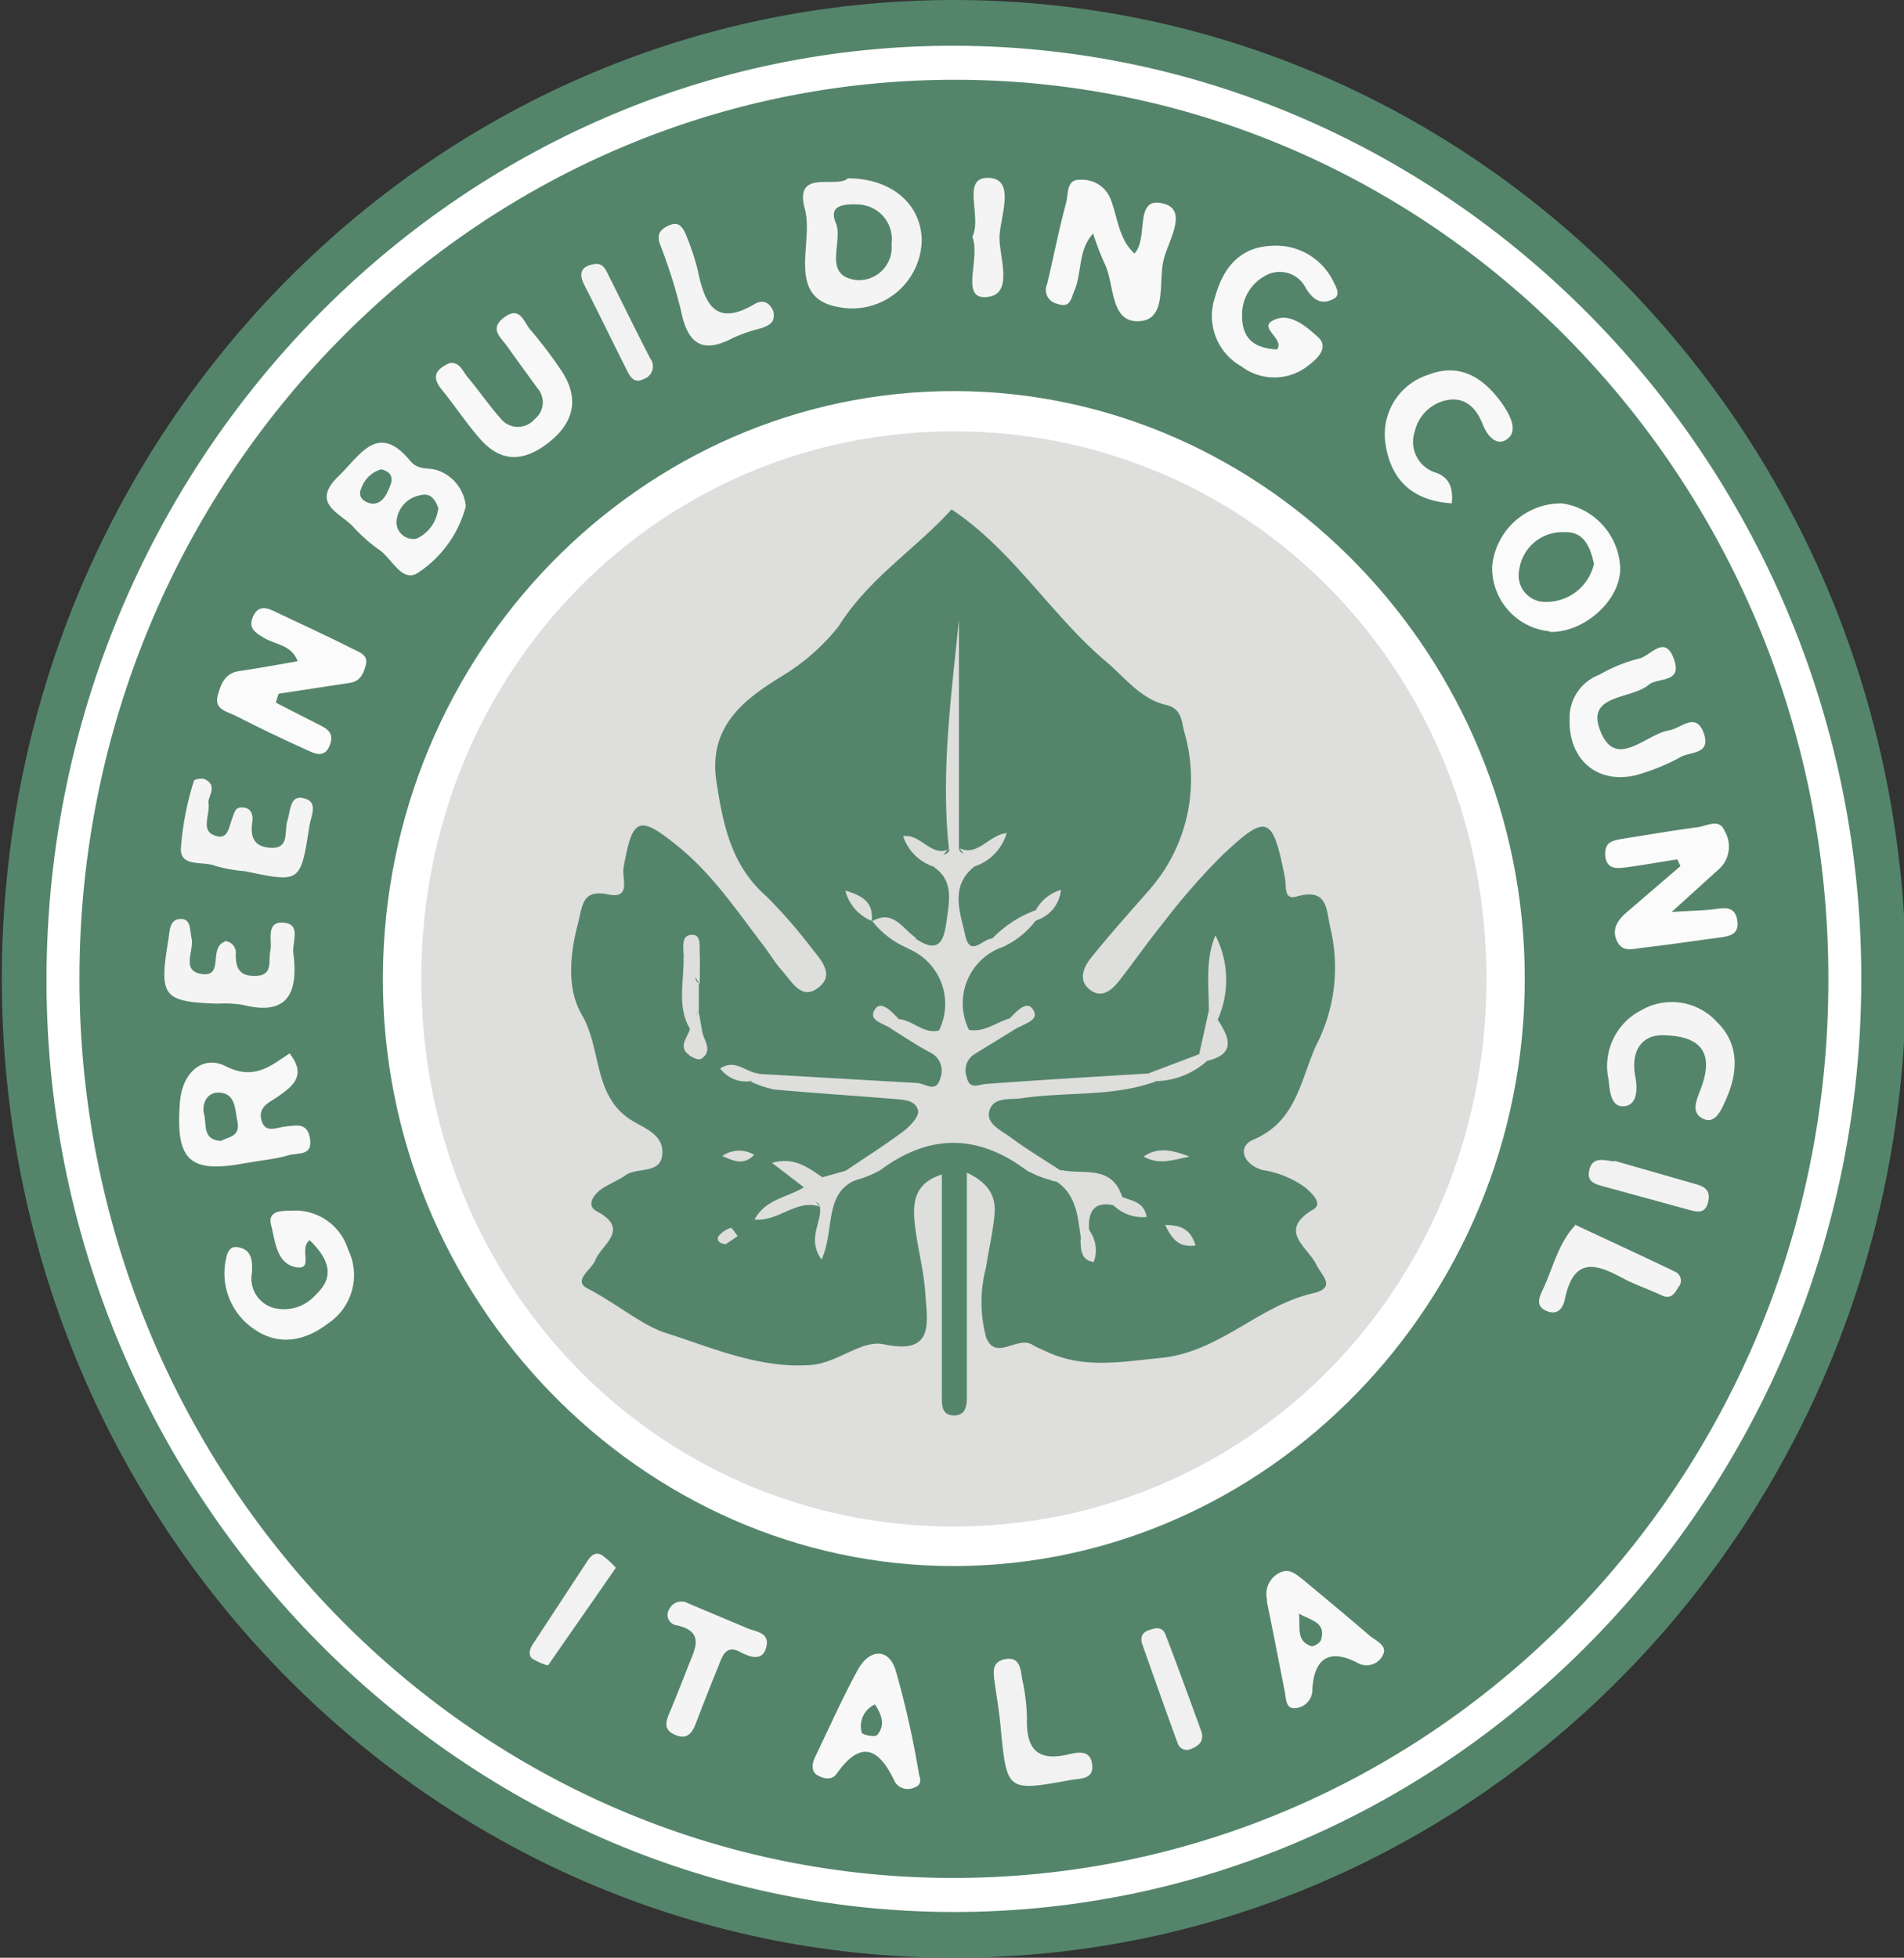
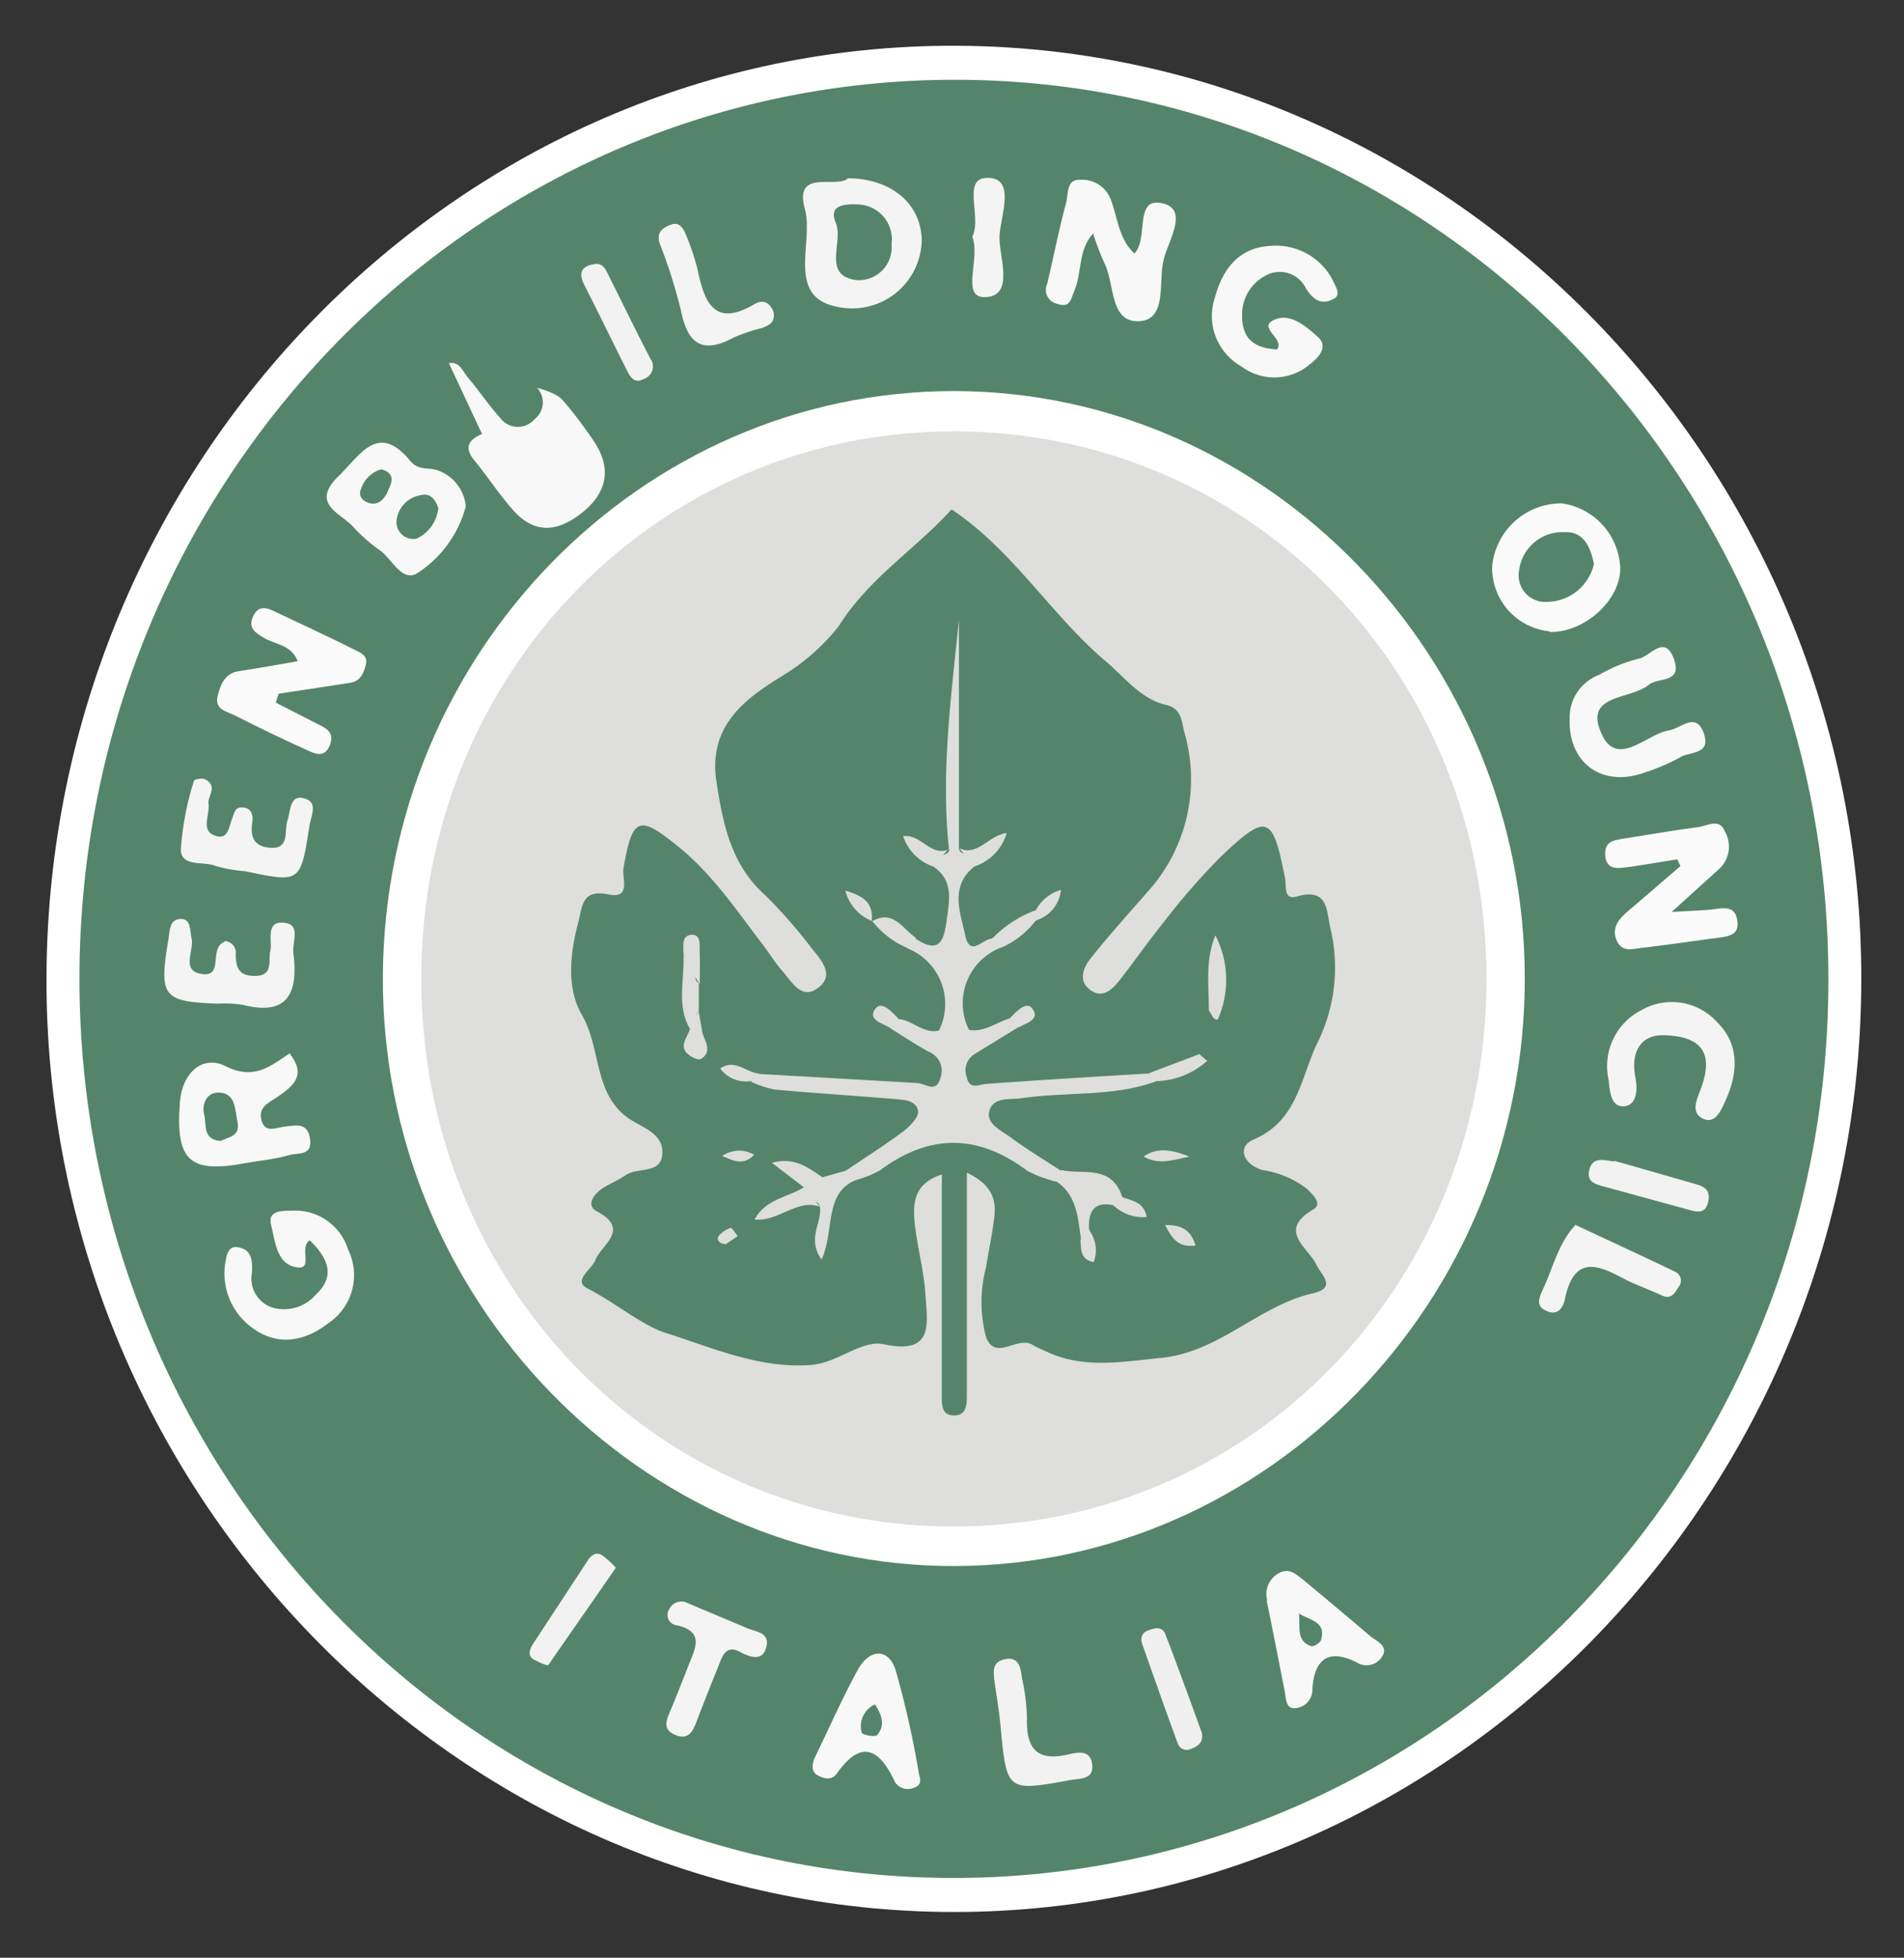
<svg xmlns="http://www.w3.org/2000/svg" id="Livello_1" data-name="Livello 1" viewBox="0 0 124.87 128.35">
  <rect x="0" y="0" width="124.87" height="128.35" fill="#333333" stroke="none" />
  <title>LOGO-greenBuildingCouncil</title>
-   <path d="M125,64.17c0,35.47-27.92,64.18-62.43,64.18S.12,99.65.12,64.18,28.05,0,62.56,0,125,28.7,125,64.17" fill="#54856b" />
  <path d="M122.07,64.27c-.06,33.61-26.85,61.1-59.53,61.08S2.87,97.6,3.05,63.94,30.07,2.87,62.72,3s59.42,27.68,59.35,61.27" fill="#fff" />
  <path d="M119.91,64.3c0,32.58-25.87,58.94-57.61,58.82C30.74,123,5.15,96.54,5.21,64.05S31.07,5.12,62.82,5.23C94.38,5.34,120,31.8,119.91,64.3" fill="#54856b" />
  <path d="M100,64.17c0,21.09-16.84,38.44-37.37,38.5S25,85.21,25.11,64s17-38.4,37.51-38.36S100,43.07,100,64.17" fill="#fff" />
  <path d="M74.38,16.64c1-1-.07-3.82,1.93-3.29,1.67.43.25,2.54,0,3.71-.36,1.42.27,3.94-1.64,4s-1.55-2.47-2.25-3.83a17.87,17.87,0,0,1-.73-1.92c-1,1.09-.72,2.56-1.23,3.75-.22.49-.25,1.17-1.11.86a.93.93,0,0,1-.68-1.29c.43-1.78.77-3.57,1.25-5.33.15-.55,0-1.55.9-1.51a2,2,0,0,1,2,1.22c.48,1.21.53,2.63,1.56,3.59" fill="#f8f8f8" />
  <path d="M110,56.34c-1.11.17-2.21.37-3.32.52-.66.08-1.36.17-1.41-.86,0-.84.52-.88,1.08-1,1.67-.26,3.34-.55,5-.77.6-.08,1.41-.6,1.75.24a2,2,0,0,1-.27,2.42l-3.2,2.9c1.36-.09,2.2-.09,3-.21.63-.08,1.14-.07,1.29.68.2,1-.47,1.11-1.16,1.21-1.68.22-3.35.47-5,.66-.61.06-1.36.37-1.73-.47s.16-1.44.77-1.95l3.41-2.93c-.08-.16-.15-.31-.22-.47" fill="#fbfbfb" />
  <path d="M18.1,46.07c.87.44,1.74.9,2.62,1.34.58.3,1.27.53.91,1.45s-1.07.51-1.62.26c-1.54-.7-3.07-1.43-4.57-2.2-.53-.27-1.41-.39-1.16-1.32.19-.72.46-1.47,1.39-1.6,1.27-.19,2.54-.42,3.85-.65-.4-1.1-1.49-1.08-2.24-1.55-.52-.32-1-.6-.71-1.32s.78-.71,1.36-.43c1.78.84,3.56,1.66,5.33,2.55.36.18.9.37.73,1s-.39,1.07-1.06,1.17l-4.66.71c-.06.18-.11.37-.17.55" fill="#fbfbfb" />
  <path d="M30.55,33.19a7.51,7.51,0,0,1-3.09,4.33c-1.11.79-1.78-1-2.66-1.52a11.15,11.15,0,0,1-1.7-1.53c-.89-.89-2.72-1.49-.89-3.26,1.41-1.36,2.57-3.57,4.69-1,.53.65,1.18.42,1.78.62a2.77,2.77,0,0,1,1.87,2.36" fill="#f8f8f8" />
  <path d="M55.58,11.69c2.84,0,4.79,1.63,4.87,4a4.56,4.56,0,0,1-5.51,4.43c-3.42-.63-1.56-4.22-2.15-6.4-.74-2.68,2-1.36,2.79-2" fill="#f5f4f4" />
  <path d="M101.63,41.39a4.18,4.18,0,0,1-3.77-4.26A4.56,4.56,0,0,1,102.43,33a4.46,4.46,0,0,1,3.83,4.26c0,2.12-2.37,4.23-4.63,4.17" fill="#fbfbfb" />
  <path d="M19,69.07c1.12,1.44.22,2.13-.77,2.82-.52.36-1.29.65-1.1,1.49.24,1,1,.52,1.62.47s1.36-.28,1.56.69c.28,1.32-.83,1-1.43,1.21-.9.26-1.84.33-2.76.5-3.69.7-4.62-.14-4.32-4,.15-1.94,1.5-3.11,3-2.35,1.86.94,2.93,0,4.19-.84" fill="#f8f8f8" />
  <path d="M20.3,81.32c-.73.52.34,2-.92,1.75s-1.33-1.73-1.6-2.75.84-.93,1.38-.95a3.63,3.63,0,0,1,3.67,2.55,3.8,3.8,0,0,1-1.31,4.84c-1.52,1.17-3.28,1.53-4.95.31a4.4,4.4,0,0,1-1.74-4.56c.07-.41.26-.8.69-.75,1,.11,1.05.88,1,1.7a2,2,0,0,0,1.36,2.27,2.75,2.75,0,0,0,2.82-.84c1.3-1.2.86-2.36-.38-3.57" fill="#f8f8f8" />
  <path d="M83.75,22.92c.55-.75-1.45-1.5-.06-2,1-.37,2,.51,2.74,1.17s0,1.4-.56,1.82a3.58,3.58,0,0,1-4.47.1,3.78,3.78,0,0,1-1.73-4.48c.52-1.92,1.59-3.31,3.68-3.41a4.18,4.18,0,0,1,4.15,2.45c.15.3.41.77,0,1-.82.47-1.37.1-1.85-.66a1.91,1.91,0,0,0-2.69-.82,2.88,2.88,0,0,0-1.5,2.61c0,1.62.92,2.14,2.31,2.21" fill="#f8f8f8" />
  <path d="M102.94,47.13a3,3,0,0,1,1.94-2.89,10.17,10.17,0,0,1,2.6-1.06c.73-.13,1.69-1.63,2.29,0s-1,1.21-1.62,1.7c-1.18,1-4.14.61-3.21,3,1,2.66,3,.24,4.53,0,.81-.14,1.78-1.27,2.29.25.45,1.37-1,1.14-1.57,1.52a13.37,13.37,0,0,1-2.34,1c-2.75,1-5-.6-4.91-3.53" fill="#f8f8f8" />
-   <path d="M29.44,23.81c.7-.13.9.53,1.24.93.74.88,1.38,1.83,2.14,2.68a1.44,1.44,0,0,0,2.24.06,1.4,1.4,0,0,0,.17-2.05c-.67-.93-1.35-1.85-2-2.77-.44-.59-1.15-1.13-.14-1.87s1.26.31,1.67.8a28.8,28.8,0,0,1,2.07,2.73c1.24,1.88.75,3.48-.92,4.75s-3.14,1.22-4.49-.37c-.87-1-1.61-2.13-2.45-3.16-.71-.87-.36-1.34.5-1.73" fill="#f8f8f8" />
+   <path d="M29.44,23.81c.7-.13.9.53,1.24.93.74.88,1.38,1.83,2.14,2.68a1.44,1.44,0,0,0,2.24.06,1.4,1.4,0,0,0,.17-2.05s1.26.31,1.67.8a28.8,28.8,0,0,1,2.07,2.73c1.24,1.88.75,3.48-.92,4.75s-3.14,1.22-4.49-.37c-.87-1-1.61-2.13-2.45-3.16-.71-.87-.36-1.34.5-1.73" fill="#f8f8f8" />
  <path d="M60.26,116.31c.13.34.18.73-.29.88a1,1,0,0,1-1.27-.35c-1-2.15-2.19-2.89-3.83-.55-.32.45-.86.33-1.28.08s-.33-.79-.11-1.23c.92-1.9,1.77-3.83,2.78-5.67.76-1.38,2-1.44,2.47,0a61,61,0,0,1,1.53,6.79" fill="#f8f8f8" />
  <path d="M83.11,104.93a1.56,1.56,0,0,1,.65-1.73c.77-.49,1.21,0,1.72.38,1.45,1.21,2.91,2.42,4.34,3.65.4.33,1.16.64.9,1.22A1.19,1.19,0,0,1,89,109c-1.8-.92-2.8-.3-2.93,1.72a1.21,1.21,0,0,1-.94,1.24c-.84.2-.77-.58-.88-1.1-.39-2-.78-4-1.18-5.93" fill="#f8f8f8" />
  <path d="M14.74,61.7a.76.76,0,0,1,.72.87c0,.94.27,1.43,1.27,1.41,1.22,0,.85-1,1-1.64s-.38-2.06,1-1.83c1,.16.42,1.27.51,2,.33,2.57-.36,4.12-3.3,3.37a7.8,7.8,0,0,0-1.68-.08c-3.6-.13-3.84-.46-3.21-4.24.09-.58.07-1.28.78-1.31s.61.72.73,1.25c.2.81-.74,2.17.7,2.36s.41-1.72,1.47-2.12" fill="#f5f4f4" />
  <path d="M109,67.87c-1.25,0-2.09.94-1.75,2.74.17.88.08,1.8-.68,1.91-.93.13-1-1-1.07-1.72a4.11,4.11,0,0,1,2.16-4.58,4,4,0,0,1,4.94.78c1.47,1.44,1.4,3.27.6,5.07-.29.65-.69,1.67-1.51,1.27s-.43-1.2-.13-2c.84-2.26.08-3.45-2.56-3.47" fill="#f5f4f4" />
-   <path d="M95.22,33c-2.5-.16-4-1.45-4.36-3.93a4.1,4.1,0,0,1,2.81-4.5c2.18-.85,3.79.3,5,2.12.41.64.86,1.57.2,2.08s-1.29-.1-1.62-.93c-.41-1.06-1.14-1.84-2.35-1.61a2.71,2.71,0,0,0-2.12,2.08A2.1,2.1,0,0,0,94.21,31c.81.32,1.11.93,1,2" fill="#f8f8f8" />
  <path d="M13.68,52.72c.07.84-.57,1.8.53,2.1.74.2.81-.6,1-1.11s.22-.79.67-.77c.63,0,.74.53.66,1-.13.91.11,1.53,1.08,1.63,1.42.16,1-1.05,1.23-1.77S19,52,20.07,52.38c.79.27.31,1.17.22,1.79-.58,3.71-.59,3.71-4.19,2.95a10.22,10.22,0,0,1-1.94-.34c-.79-.35-2.27.1-2.3-1.08a19,19,0,0,1,.86-4.51c0-.09.53-.2.72-.1.91.44.12,1.18.24,1.63" fill="#f5f4f4" />
  <path d="M48.66,108.37c-1.06-.65-1.29.22-1.57.93-.51,1.24-1,2.5-1.48,3.75-.23.57-.55,1-1.28.71s-.73-.74-.46-1.38c.45-1.06.87-2.14,1.29-3.21s1.07-2.18-.74-2.61a.69.69,0,0,1-.52-1.08.88.88,0,0,1,1.22-.37l3.9,1.64c.57.24,1.47.27,1.24,1.22s-1,.68-1.6.4" fill="#f5f4f4" />
  <path d="M65.19,110c0-.32-.19-1.06.75-1.23s1,.66,1.09,1.28a13.18,13.18,0,0,1,.32,2.56c-.06,1.94.58,2.88,2.62,2.43.56-.12,1.48-.4,1.64.53.21,1.16-.82,1-1.51,1.15-4.07.73-4.07.72-4.48-3.53-.09-1-.25-1.9-.43-3.19" fill="#f2f2f2" />
  <path d="M103.29,80.29c2.33,1.09,4.46,2.07,6.58,3.09a.64.64,0,0,1,.21,1c-.24.41-.49.83-1.09.55-.76-.36-1.56-.64-2.31-1-1.75-.94-3.42-1.79-4.05,1.24-.11.54-.44,1.1-1.2.78s-.47-.92-.24-1.42c.66-1.4,1-3,2.1-4.18" fill="#f5f4f4" />
  <path d="M50.73,20.51c.11.63-.3.82-.77,1a10.71,10.71,0,0,0-1.86.63c-2,1.07-3,.45-3.44-1.78A34.56,34.56,0,0,0,43.28,16c-.27-.76.17-1.06.72-1.27s.81.24,1,.69a17.29,17.29,0,0,1,.73,2.17c.45,2.17,1.07,3.93,3.75,2.35.58-.35,1.07-.09,1.28.61" fill="#f5f4f4" />
  <path d="M78.81,113.57c.14.62-.21.9-.68,1.08a.63.63,0,0,1-.9-.38c-.79-2.14-1.54-4.29-2.3-6.43-.15-.41-.08-.77.33-.93s.95-.35,1.18.26c.82,2.13,1.59,4.27,2.37,6.4" fill="#f0f0f0" />
  <path d="M39,17.31c.45-.07.66.23.83.58.94,1.87,1.85,3.75,2.81,5.6a.87.87,0,0,1-.43,1.36c-.58.31-.86-.1-1.08-.54-.94-1.86-1.85-3.75-2.8-5.61-.42-.82-.2-1.25.67-1.39" fill="#f2f2f2" />
  <path d="M40.39,102.78c-1.52,2.2-3,4.31-4.43,6.38-.06.07-.66-.19-1-.39s-.25-.63,0-1l3.59-5.47c.22-.33.53-.58.92-.35a6,6,0,0,1,.89.8" fill="#f2f2f2" />
  <path d="M105.87,76.1l5.34,1.53c.61.17,1,.42.81,1.2s-.76.63-1.31.47l-5.44-1.49c-.56-.15-1.19-.28-1.06-1,.17-1,.91-.77,1.66-.66" fill="#f2f2f2" />
  <path d="M63.78,15.5c.63-1.3-.75-3.85,1-3.84,1.87,0,.83,2.52.77,3.82s1.06,4-1,4c-1.55,0-.23-2.59-.78-3.95" fill="#f5f4f4" />
  <path d="M97.49,64.36c-.09,20-15.61,35.81-35.11,35.72S27.55,84,27.63,64s15.61-35.81,35.1-35.72,34.85,16,34.76,36.09" fill="#dededd" />
  <path d="M28.73,33.39a2.45,2.45,0,0,1-1.43,1.93A1.11,1.11,0,0,1,26,34.22a1.89,1.89,0,0,1,1.56-1.75c.64-.18,1,.24,1.21.92" fill="#54856b" />
  <path d="M25,30.77c.71.17.78.61.59,1.07S25.1,33.15,24.28,33c-.41-.1-.86-.42-.58-1A1.94,1.94,0,0,1,25,30.77" fill="#54856b" />
  <path d="M56.47,13.42a2.28,2.28,0,0,1,2,2.58,2.15,2.15,0,0,1-2.33,2.36c-2.25-.31-.8-2.5-1.33-3.76-.46-1.09.4-1.28,1.71-1.18" fill="#54856b" />
  <path d="M104.53,37a3.2,3.2,0,0,1-3.09,2.46,1.74,1.74,0,0,1-1.81-2.08,2.86,2.86,0,0,1,3-2.49c1.24-.06,1.69,1,1.91,2.11" fill="#54856b" />
  <path d="M14.48,74.8c-1.22-.07-.92-1.09-1.09-1.72s.12-1.45.92-1.45c1.15,0,1.09,1.08,1.26,1.9.21,1-.6,1-1.09,1.27" fill="#54856b" />
  <path d="M57.39,111.75c.47.72.67,1.39.13,2-.13.15-.9,0-1-.14a1.57,1.57,0,0,1,.82-1.85" fill="#54856b" />
  <path d="M85.19,105.79c.8.46,1.79.55,1.45,1.72-.06.2-.49.47-.66.41-1-.35-.69-1.25-.79-2.13" fill="#54856b" />
  <path d="M62.43,33.41c4,2.68,6.48,6.86,10,9.87,1.23,1,2.35,2.56,4.06,2.94,1,.23,1,1.06,1.17,1.74a11,11,0,0,1-2.39,10.5c-1.25,1.43-2.53,2.85-3.72,4.34-.47.59-.87,1.45-.09,2.07s1.43.07,1.94-.57c1-1.28,1.93-2.62,2.95-3.88a44.17,44.17,0,0,1,3.76-4.3c3-2.84,3.36-2.68,4.17,1.48.09.5-.1,1.42.74,1.18,2.15-.62,1.94.94,2.27,2.24a11.12,11.12,0,0,1-1,7.57c-1,2.25-1.29,4.94-4.08,6.12-1.11.47-.67,1.63.59,2a6.31,6.31,0,0,1,2.85,1.18c.39.36,1.11,1,.51,1.38-2.43,1.42-.39,2.48.17,3.64.34.71,1.37,1.51-.23,1.88-3.56.81-6.12,3.87-10,4.24-2.57.25-5,.72-7.43-.4-.34-.16-.7-.3-1-.49-1-.54-2.38,1.11-3-.47a8.92,8.92,0,0,1,0-4.59c.17-1.14.44-2.27.55-3.41s-.27-2.06-1.81-2.79V89.13c0,.78,0,1.55,0,2.32,0,.56,0,1.27-.72,1.34-1,.08-.92-.76-.92-1.41,0-3.09,0-6.19,0-9.28V77c-1.87.59-1.92,1.93-1.77,3.29.17,1.52.59,3,.69,4.56.12,1.87.61,4-2.73,3.28-1.47-.31-3,1.23-4.8,1.36-3.39.25-6.54-1.17-9.55-2.12-1.47-.47-3.32-2-5.08-2.9-1-.51.29-1.24.52-1.87.4-1,2.32-2,.1-3.18-.73-.39-.22-1.06.21-1.4s1.16-.61,1.71-1c.8-.52,2.39,0,2.37-1.51,0-1.18-1.25-1.57-2.11-2.12-2.42-1.58-1.88-4.62-3.15-6.82-1-1.69-.83-3.89-.28-6,.31-1.18.24-2.29,2-1.93,1.55.32.85-1.14,1-1.78.58-3.29,1-3.46,3.58-1.36,2.24,1.81,3.85,4.21,5.59,6.49.41.53.75,1.12,1.19,1.61.67.74,1.32,2.07,2.47,1.1,1-.81.1-1.79-.48-2.51a34.25,34.25,0,0,0-3-3.44C48,56.78,47.43,54.16,47,51.32c-.63-3.79,2-5.58,4.29-7A13.85,13.85,0,0,0,55,41.06c2-3.19,5.09-5.09,7.39-7.65" fill="#54856b" />
  <path d="M62.23,55.62c-.53-5,.16-10,.66-15v15c.07.64,1.38.18,1,1.2-1.62,1.3-.91,3-.59,4.49s1.14.24,1.74.23c.6-.23.72,0,.59.59a3.91,3.91,0,0,0-2.08,5.39c1,.17,1.76-.48,2.63-.74.61-.24.7,0,.58.58l-2.87,1.76a1.26,1.26,0,0,0-.49,1.5c.19.85.77.48,1.31.44,3.52-.26,7-.46,10.55-.68a1.06,1.06,0,0,1,.6.5C73,71.93,70,71.56,67,72c-.8.11-1.91-.11-2.13.9-.17.79.8,1.22,1.39,1.65,1.06.79,2.2,1.47,3.3,2.19.07.55,0,.89-.68.62a6.89,6.89,0,0,1-1.55-.63c-3.22-2.41-6.4-2.4-9.62,0a7,7,0,0,1-1.56.63c-.63.27-.74-.07-.68-.61,1.26-.85,2.54-1.66,3.75-2.56.42-.32,1-.91,1-1.3-.09-.76-.93-.79-1.57-.84-2.61-.22-5.23-.38-7.85-.62a6.65,6.65,0,0,1-1.56-.52,1.07,1.07,0,0,1,.59-.5L60.11,71c.56,0,1.29.74,1.57-.35A1.32,1.32,0,0,0,61,69c-.9-.48-1.76-1.06-2.63-1.6-.13-.53,0-.82.57-.59.93.08,1.64,1,2.64.75a3.92,3.92,0,0,0-2.08-5.39c-.13-.55,0-.82.6-.6,1.62,1.07,1.83-.1,2-1.34s.42-2.5-.83-3.37c-.36-1,.95-.56,1-1.2" fill="#dededd" />
  <path d="M68.93,77.32l.67-.61c1.43.32,3.3-.39,4,1.76.08.5,0,.84-.59.54-1.27-.26-1.65.43-1.59,1.58.29.6,0,.74-.52.69-.22-1.53-.28-3.16-1.93-4" fill="#dededd" />
  <path d="M55.52,76.72l.67.61c-2.19.88-1.42,3.29-2.31,5.25-1-1.41.07-2.46-.11-3.47-.11-.64-1.44-.17-1.07-1.26v0c.27-.48.53-1,1.21-.66l1.6-.45" fill="#dededd" />
  <path d="M79.28,66.25c0-1.66-.24-3.33.43-4.93a6.39,6.39,0,0,1,.15,5.53c-.35,0-.39-.4-.58-.6" fill="#dededd" />
  <path d="M52.7,77.85l1.07,1.26c-1.53-.54-2.69,1-4.29.84.76-1.37,2.17-1.44,3.22-2.1" fill="#dededd" />
-   <path d="M79.28,66.25l.58.6c.77,1.17,1.21,2.25-.69,2.7a.66.66,0,0,1-.52-.45l.63-2.85" fill="#dededd" />
  <path d="M45.25,67.46c-.87-1.49-.38-3.12-.42-4.69,1.43-.13.34,1.33,1,1.69l0,1.8c-.34.33,0,1-.56,1.2" fill="#dededd" />
  <path d="M45.25,67.46c.19-.4.38-.8.56-1.2.09.47.17.94.25,1.41s.74,1.24-.08,1.75c-.15.1-.52-.06-.73-.21-.83-.56-.17-1.16,0-1.75" fill="#dededd" />
  <path d="M78.65,69.11l.52.44a5.23,5.23,0,0,1-3.28,1.33l-.59-.5,3.35-1.27" fill="#dededd" />
  <path d="M45.84,64.46l-1-1.69c0-.56-.19-1.36.4-1.47.79-.15.62.7.65,1.2s0,1.31,0,2" fill="#dededd" />
  <path d="M65.66,62.13l-.59-.59a7.49,7.49,0,0,1,2.81-1.85c.18.14.25.29.2.44s-.1.24-.17.24a5.62,5.62,0,0,1-2.25,1.76" fill="#dededd" />
  <path d="M53.92,77.17l-1.21.66-2.08-1.59c1.4-.42,2.34.28,3.29.93" fill="#dededd" />
  <path d="M63.92,56.82c-.35-.4-.69-.8-1-1.21,1.2.56,1.9-.84,3.1-1a3.24,3.24,0,0,1-2.07,2.18" fill="#dededd" />
  <path d="M62.23,55.62c-.34.4-.69.8-1,1.2a3.17,3.17,0,0,1-2-2c1.19-.17,1.85,1.44,3.06.83" fill="#dededd" />
  <path d="M60.05,61.53l-.59.6a5.8,5.8,0,0,1-2.25-1.74l0,0c1.38-.79,2,.53,2.88,1.11" fill="#dededd" />
  <path d="M78.41,81.66c-1,.11-1.46-.25-2-1.35,1.15,0,1.69.35,2,1.35" fill="#dededd" />
  <path d="M49.82,70.38l-.59.5a2.11,2.11,0,0,1-2-.83c1-.68,1.74.31,2.58.33" fill="#dededd" />
  <path d="M73,79l.59-.53c.61.27,1.43.28,1.61,1.32A2.81,2.81,0,0,1,73,79" fill="#dededd" />
  <path d="M70.86,81.28l.52-.69a2.19,2.19,0,0,1,.35,2.15c-.87-.14-.83-.82-.87-1.46" fill="#dededd" />
  <path d="M78,75.82c-1.32.32-2.12.51-3,0,.9-.6,1.74-.48,3,0" fill="#dededd" />
  <path d="M67.92,60.37c0-.23,0-.45,0-.68a2.75,2.75,0,0,1,1.66-1.35,2.32,2.32,0,0,1-1.63,2" fill="#dededd" />
  <path d="M57.21,60.39a2.91,2.91,0,0,1-1.77-2c1.21.35,1.85.82,1.73,2Z" fill="#dededd" />
  <path d="M66.79,67.36l-.58-.58c.43-.46,1.1-1.18,1.49-.66.55.72-.4.95-.91,1.24" fill="#dededd" />
  <path d="M47.61,81.56c-.48,0-.62-.32-.49-.51a1.7,1.7,0,0,1,.81-.55c.08,0,.3.35.45.54l-.77.52" fill="#dededd" />
  <path d="M47.37,75.79a1.91,1.91,0,0,1,2.09-.08c-.71.74-1.37.38-2.09.08" fill="#dededd" />
  <path d="M58.91,66.77l-.58.59c-.51-.29-1.46-.52-.91-1.24.39-.52,1.06.2,1.49.65" fill="#dededd" />
</svg>